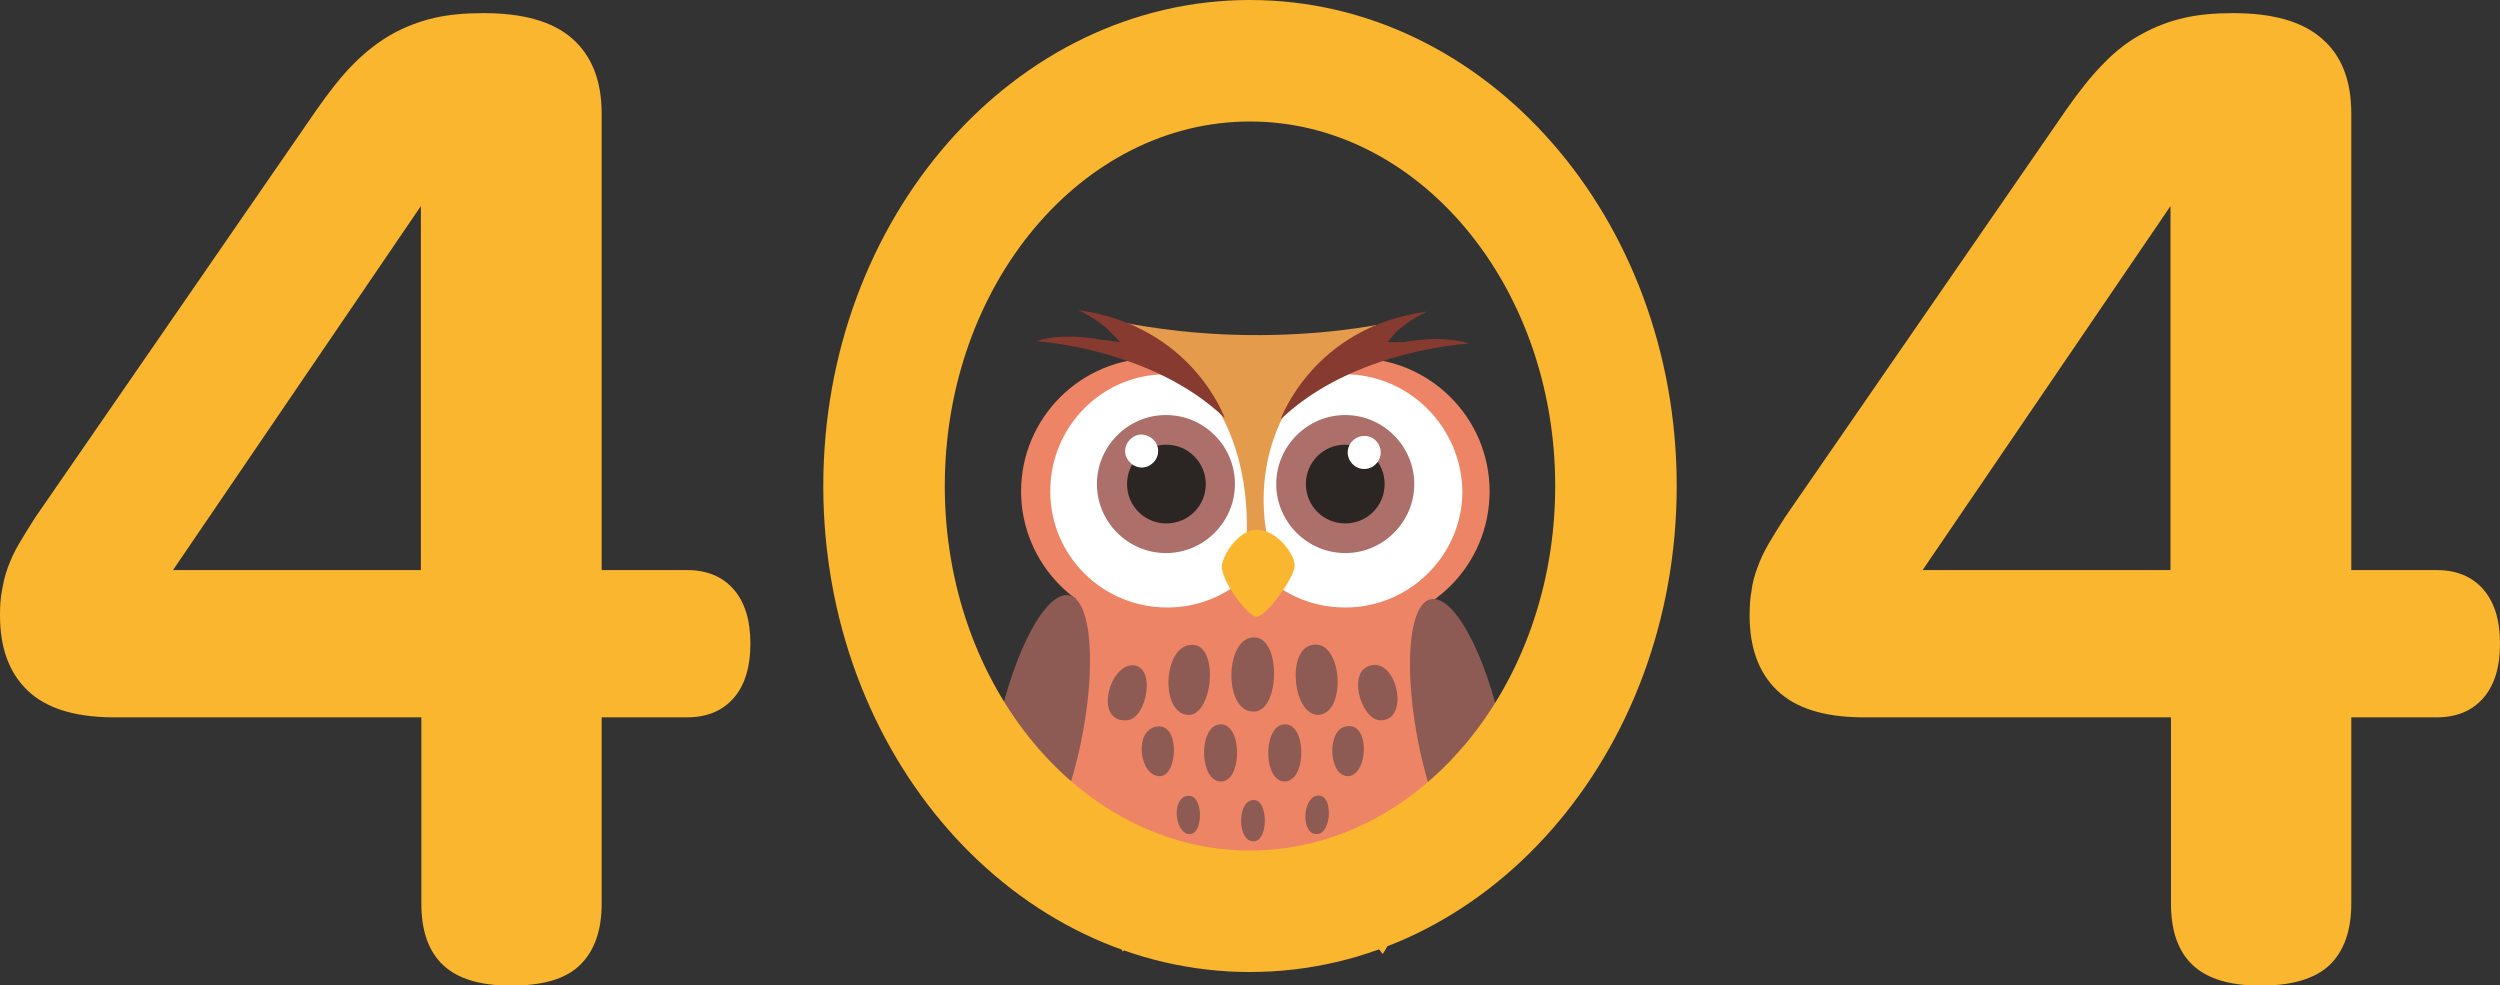
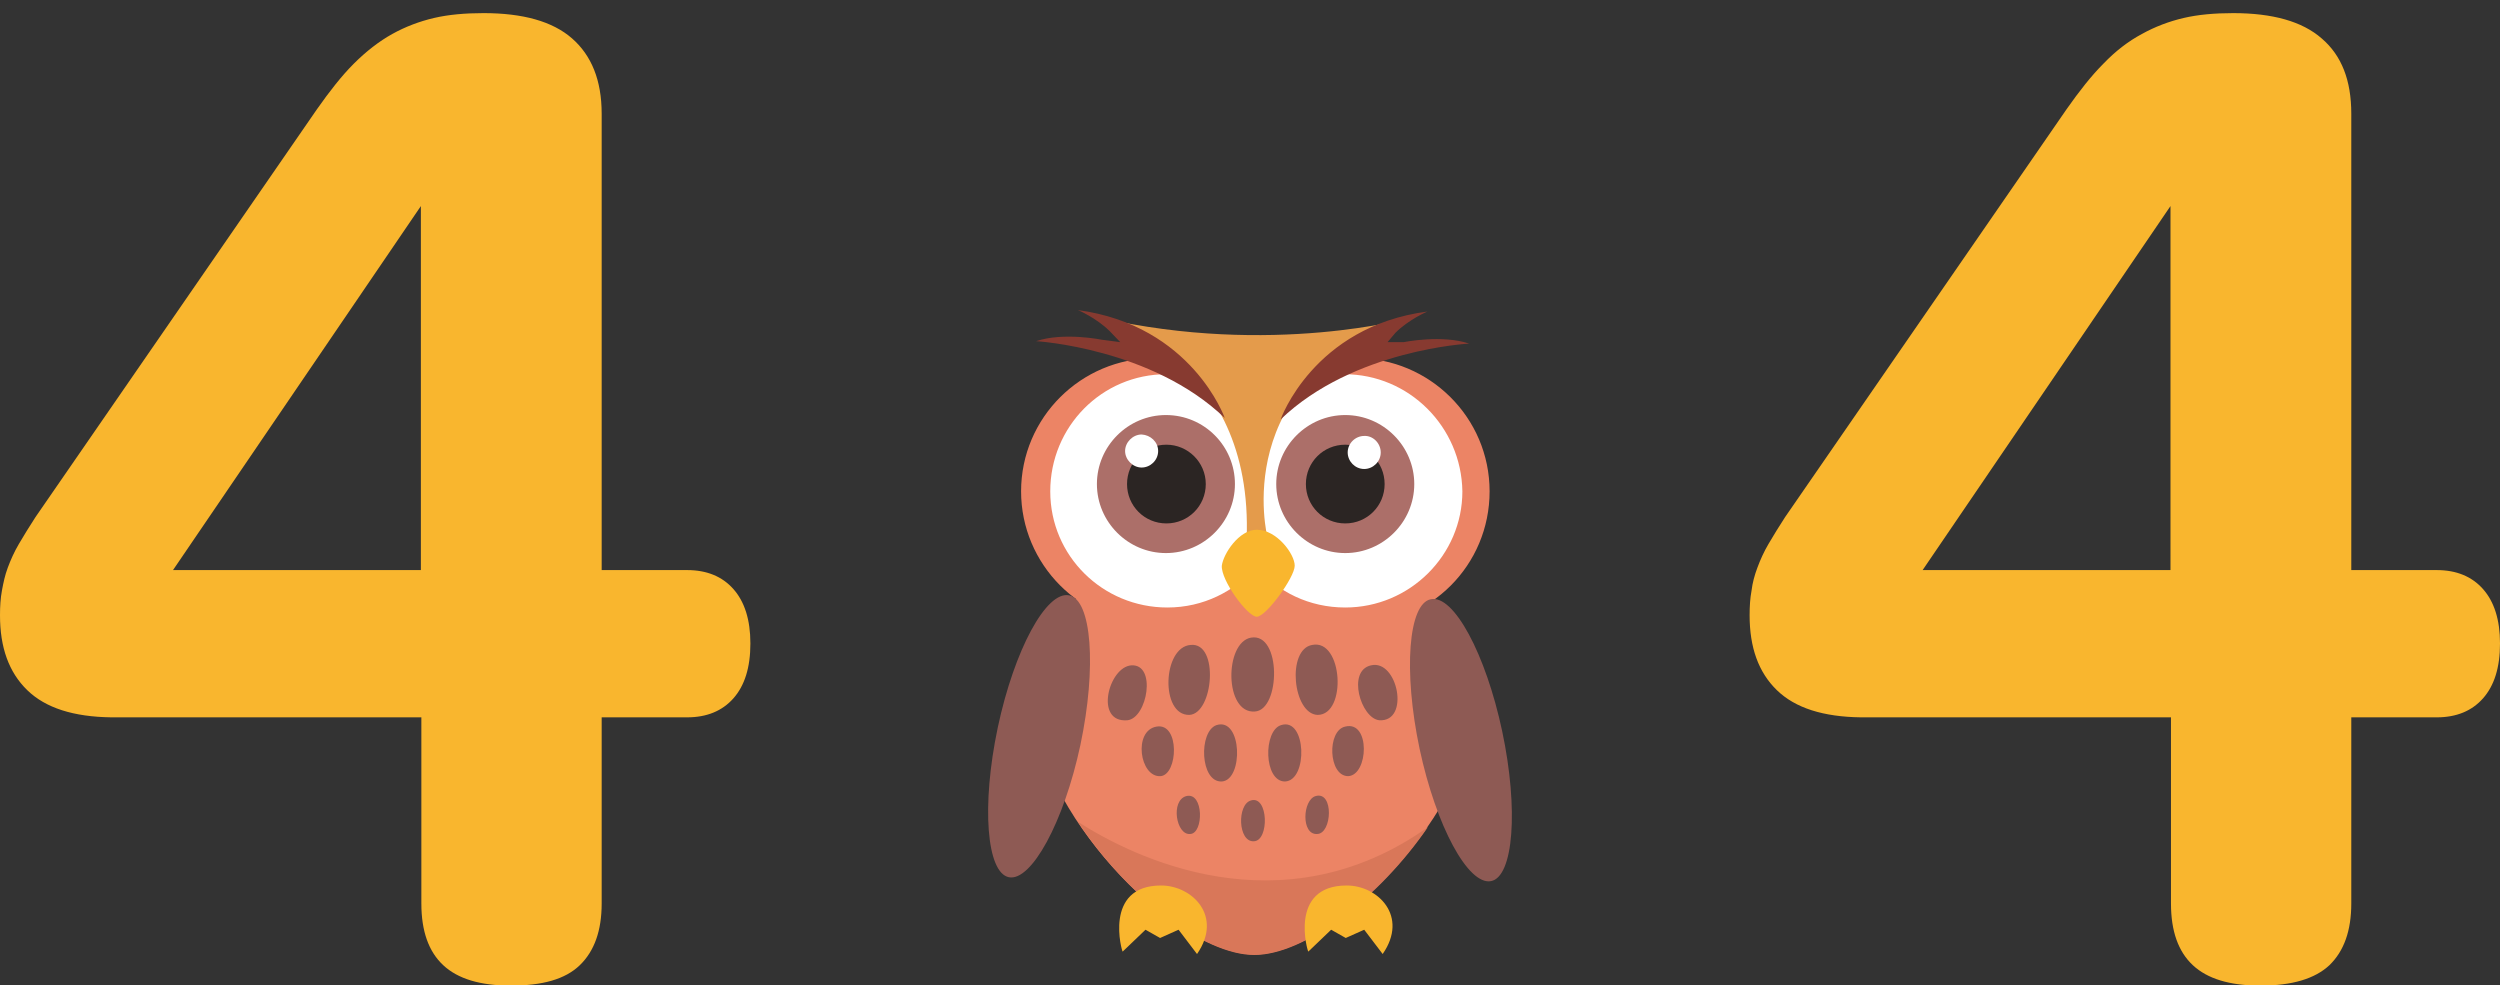
<svg xmlns="http://www.w3.org/2000/svg" id="Layer_1" viewBox="0 0 514.4 202.7">
  <rect x="0" y="0" width="514.4" height="202.7" fill="#333333" stroke="none" />
  <style>.st0{fill:#f9b62e}.st1{fill:#ec8465}.st2{fill:#d97759}.st3{fill:#fff}.st4{fill:#ac6f69}.st5{fill:#e49b4b}.st6{fill:#873a30}.st7{fill:#8e5a54}.st8{fill:#2b2523}.st9{fill:none;stroke:#873a30;stroke-miterlimit:10}.st10{fill:#65c3cf}.st11{fill:#351a13}.st12{fill:#db3e1f}</style>
  <path class="st0" d="M5.6 142c-3.8-3.7-5.6-8.8-5.6-15.4 0-1.8.1-3.5.4-5.1s.6-3.1 1.2-4.7 1.3-3.2 2.3-4.9 2.1-3.5 3.4-5.5l57.9-83.9c2.6-3.7 5.1-6.9 7.6-9.4S78 8.5 80.7 7s5.6-2.6 8.6-3.3 6.4-1 10.2-1c8.1 0 14.2 1.7 18.2 5.2s6.1 8.6 6.1 15.5v93.9h17.6c4 0 7.2 1.3 9.5 3.9s3.5 6.3 3.5 11.2c0 5-1.2 8.7-3.5 11.3s-5.5 3.9-9.5 3.9h-17.6v38.3c0 5.6-1.5 9.8-4.5 12.7s-7.7 4.2-14.2 4.2c-6.3 0-10.9-1.4-13.9-4.2s-4.5-7-4.5-12.7v-38.3H22.9c-7.7-.1-13.5-1.9-17.3-5.6zm30-24.7h51V42.4l-51 74.9zM365.6 142c-3.8-3.7-5.6-8.8-5.6-15.4 0-1.8.1-3.5.4-5.1.2-1.6.6-3.1 1.2-4.7s1.3-3.2 2.3-4.9 2.1-3.5 3.4-5.5l57.9-83.9c2.6-3.7 5.1-6.9 7.6-9.4 2.5-2.6 5.1-4.6 7.9-6.1 2.7-1.5 5.6-2.6 8.6-3.3s6.4-1 10.2-1c8.1 0 14.2 1.7 18.2 5.2 4.1 3.5 6.1 8.6 6.1 15.5v93.9h17.6c4 0 7.2 1.3 9.5 3.9s3.5 6.3 3.5 11.2c0 5-1.2 8.7-3.5 11.3s-5.5 3.9-9.5 3.9h-17.6v38.3c0 5.6-1.5 9.8-4.5 12.7-3 2.8-7.7 4.2-14.2 4.2-6.3 0-10.9-1.4-13.9-4.2-3-2.8-4.5-7-4.5-12.7v-38.3h-63.8c-7.7-.1-13.5-1.9-17.3-5.6zm30-24.7h51V42.4l-51 74.9z" />
  <path class="st1" d="M258.1 110.4c-33.5 0-47.9 20.8-45.7 36.1 3.1 23.2 30 49.9 45.7 49.9 15.6 0 42.5-26.7 45.7-49.9 2.2-15.3-12-36.1-45.7-36.1" />
  <path class="st2" d="M221.8 169.1c10 15.2 25.8 27.4 36.3 27.4 10.3 0 25.7-11.7 35.7-26.3-30.2 21.4-60.8 6.1-72-1.1" />
  <path class="st1" d="M279.1 73.7c-8.3 0-15.8 3.8-20.8 9.5-5-5.8-12.5-9.5-20.8-9.5-15 0-27.4 12.2-27.4 27.4 0 15 12.2 27.4 27.4 27.4 8.3 0 15.8-3.8 20.8-9.5 5 5.8 12.5 9.5 20.8 9.5 15.2 0 27.4-12.2 27.4-27.4s-12.4-27.4-27.4-27.4" />
  <path class="st3" d="M276.6 77c-7.4 0-13.8 3.3-18.3 8.4-4.4-5.2-10.9-8.4-18.3-8.4-13.3 0-23.9 10.8-23.9 24.1s10.8 23.9 24.1 23.9c7.4 0 13.8-3.3 18.3-8.4 4.4 5.2 10.9 8.4 18.3 8.4 13.3 0 24.1-10.8 24.1-23.9-.2-13.3-11-24.1-24.3-24.1" />
  <path class="st4" d="M291 99.6c0 7.8-6.4 14.2-14.2 14.2-7.8 0-14.2-6.4-14.2-14.2s6.4-14.2 14.2-14.2c7.8 0 14.2 6.4 14.2 14.2m-36.9 0c0 7.8-6.4 14.2-14.2 14.2-7.8 0-14.2-6.4-14.2-14.2s6.4-14.2 14.2-14.2c7.9 0 14.2 6.4 14.2 14.2" />
  <path class="st5" d="M260.8 110.6s-8.4-32.7 29.4-45.2c0 0-28.6 8-63.7 0 0 0 31.6 7.5 30 45.7.1 0 4.3-.5 4.3-.5z" />
  <path class="st6" d="M287.1 68.5c2.8-2.8 6.6-4.4 6.6-4.4-23.5 3.1-30.2 22.2-30.2 22.2 15-14.4 38.8-15.6 38.8-15.6-5.6-1.9-13.5-.3-13.5-.3h-3.3l1.6-1.9zm-58.7-.3c-2.8-2.8-6.6-4.4-6.6-4.4C245.3 67 252 86 252 86c-15-14.4-38.8-15.8-38.8-15.8 5.6-1.9 13.5-.3 13.5-.3l3.8.5-2.1-2.2z" />
  <path class="st0" d="M258.6 109c4.1 0 7.8 5 7.8 7.4s-5.9 10.5-7.8 10.5c-1.9 0-7.4-7.5-7.2-10.5.3-2.4 3.5-7.4 7.2-7.4" />
  <path class="st7" d="M205.3 149.7c-3.4 16.1-2.3 29.9 2.3 30.8s11.3-11.3 14.7-27.2c3.4-16.1 2.3-29.9-2.3-30.8-4.7-1-11.3 11.2-14.7 27.2m103.8.8c3.4 16.1 2.3 29.9-2.3 30.8-4.7.9-11.3-11.3-14.7-27.2-3.4-16.1-2.3-29.9 2.3-30.8 4.7-1 11.3 11.2 14.7 27.2" />
  <path class="st8" d="M248.1 99.6c0 4.5-3.6 8.1-8.1 8.1s-8.1-3.6-8.1-8.1 3.6-8.1 8.1-8.1c4.4 0 8.1 3.6 8.1 8.1m36.8 0c0 4.5-3.6 8.1-8.1 8.1s-8.1-3.6-8.1-8.1 3.6-8.1 8.1-8.1 8.1 3.6 8.1 8.1" />
  <path class="st3" d="M238.3 92.8c0 1.9-1.6 3.4-3.4 3.4s-3.4-1.6-3.4-3.4 1.6-3.4 3.4-3.4c1.8.1 3.4 1.5 3.4 3.4m45.8.3c0 1.9-1.6 3.4-3.4 3.4-1.9 0-3.4-1.6-3.4-3.4 0-1.9 1.6-3.4 3.4-3.4 1.8-.1 3.4 1.5 3.4 3.4" />
  <path class="st7" d="M245 132.7c5.9-.6 4.7 14.2-.3 14.4-6 .1-5.5-14 .3-14.4m25 0c6.3-1.3 7.2 14.4 1.1 14.4-5.1-.2-6.4-13.5-1.1-14.4m-37.2 4.2c5.2-.3 3.3 10.8-.8 11.3-6.9.6-3.9-11 .8-11.3m49.3 0c5.5-1.3 8.1 11.7 1.7 11.3-3.8-.4-6.7-10.2-1.7-11.3m-31.8 12.3c5.3-1.7 5.6 11.3 1.1 11.6-4.5.2-4.8-10.3-1.1-11.6m13.3 0c5.2-1.7 5.6 11.4.8 11.6-4.4 0-4.5-10.5-.8-11.6m13.2.3c5.2-1.3 4.8 10 .6 10.2-4.1 0-4.4-9.4-.6-10.2m-6.1 14.3c3.8-1.1 3.4 7.8.3 7.8-3.3.2-3-7-.3-7.8m-13.3.9c3.6-1.1 3.8 8.3.6 8.4-3.3.2-3.5-7.6-.6-8.4m0-33.5c6.3-1.1 6.1 14.9.8 15.2-6.3.5-6.3-14.2-.8-15.2M238 149.5c4.8-.8 4.4 9.9.8 10.2-4.3.3-5.7-9.4-.8-10.2m6.1 14.3c3.6-.9 3.6 7.7.8 7.8-2.9.3-4.1-6.9-.8-7.8" />
  <path class="st0" d="M277.1 182.2c6.4 0 12.8 6.3 7.4 14.1l-3.8-5-3.8 1.7-3-1.7-4.7 4.5c-.1.2-4.2-13.6 7.9-13.6m-38.2 0c6.4 0 12.8 6.3 7.4 14.1l-3.8-5-3.8 1.7-3-1.7-4.7 4.5c-.1.2-4.1-13.6 7.9-13.6" />
-   <path class="st0" d="M257.2 25c34.6 0 62.8 33.6 62.8 75s-28.2 75-62.8 75-62.8-33.6-62.8-75 28.2-75 62.8-75m0-25c-48.5 0-87.8 44.8-87.8 100s39.3 100 87.8 100S345 155.2 345 100 305.7 0 257.2 0z" />
  <g>
    <path class="st1" d="M309.3-354.8h-70.1V-385l70.1-1.8z" />
    <path class="st3" d="M256.1-375.7c2.2 2.9 1.3 7-1.5 8.9-1.8 1.3-4 1.4-5.7.2-1.7-1.2-2.8-3.4-2.2-5.6 1-3.9 6-7.8 9.4-3.5zm-3.7 7.5c1.8-.9 2.5-3 2-5-.3-1.1-1.9-1.4-2.8-1.2-.9.2-2.2 3-2 3.9.3 1.4 1.2 3 2.8 2.3zm14.2-5.2c1.8 2.3 1 5.5-1.2 7-1.4 1-3.2 1.1-4.5.1-1.4-1-2.2-2.7-1.8-4.4.8-2.9 4.8-6.1 7.5-2.7zm-2.9 6c1.4-.7 2-2.4 1.6-3.9-.2-.9-1.5-1.1-2.2-1-.7.1-1.7 2.4-1.6 3.1.2 1 .9 2.3 2.2 1.8zm5.4-5.6c.6-.5 0-1.5.7-2 .6-.4 1.3-.5 1.7 0 .3.3.1 1 .3 1.1 1.8.2 4.4.8 4.2 2.9-.3 3-3.5 2.8-5.4 3.5-.4 2.1-.2 2.9.4 4.9 0 .1.3.5.5.8.4.8-1 .8-1.7.6-.8-.3-.9-1.4-1-2.3-.4-3 .2-5.8.4-8.6.2-.2-.3-.5-.1-.9zm2.2 3.8c.8.4 2.6-.3 2.8-1.8.1-.6-.3-.9-.8-1-.5-.2-1.2-.3-1.5 0-.7.6-1 2.6-.5 2.8zm13.4-3.4c.2.3-.1 1-.4 1.1-1.1.7-2.7-2-4.4-.9-.6.4.4 1.5.8 1.6 1.4.5 2.5 1 3.6 1.9.7.6.4 1.8 0 2.6-1.2 2-5.3 3.1-6.6.3-.3-.6.4-1.3 1-1.4.5 0 .6.8 1 1 1.1.5 2.9 0 2.9-1.3 0-.3-.6-.8-1-1-1.5-.7-3.2-1-4-2.5-.9-1.8 2.6-4 4.1-3.3 1.1.5 2.4.8 3 1.9zm9 7.8c-1.2.7-2.1-.5-2.2-1.5-.2-1.7 1.6-2 2.4-1.4.5.4.7 2.3-.2 2.9zm4.4-.1c-1.2.7-2.1-.5-2.2-1.5-.2-1.7 1.6-2 2.4-1.4.6.5.7 2.4-.2 2.9zm4.5 0c-1.2.7-2.1-.5-2.2-1.5-.2-1.7 1.6-2 2.4-1.4.6.4.7 2.3-.2 2.9z" />
    <ellipse transform="matrix(.997 -.083 .083 .997 32.43 18.82)" class="st3" cx="243.4" cy="-382.1" rx="1.4" ry="1.4" />
    <ellipse transform="matrix(.997 -.083 .083 .997 32.825 23.87)" class="st3" cx="304.6" cy="-384.4" rx="1.4" ry="1.4" />
    <path class="st9" d="M278.1-433.6l-34.7 51.5m34.7-51.5l26.5 49.2" />
    <path class="st6" d="M277.2-433c-.3.6.6.6.9.1 1-2.4 2.1-4.9 2.1-7.6 0-2.8-2.1-4.8-5-3.9-5.1 1.5.6 9.4 1.8 11.9l.8-.7c-4.4-3.1-15.9 1-12.1 7.4 3.2 5.4 9.5-4.1 11.5-6.2.5-.5-.1-1.1-.5-.6-1.5 1.6-6.8 9.8-9.5 6.8-5-5.3 6.2-9.3 10.1-6.6.3.1.7-.1.8-.4v-.3c-.8-1.5-6.3-10-2.6-10.5 6.3-.9 3 7.7 1.7 10.6z" />
    <path class="st6" d="M278.8-433.2c-.3-.3-1.3-.2-.9.2 2.3 2.6 3 6 3.1 9.4.1 3.2-.4 6.6.7 9.6 1.3 3.3 6.9 5.9 8 1.1.1-.4-.9-.7-1-.3-.2 1.1-.8 2.3-2.1 2.3-1-.1-2-.6-2.6-1.3-1.9-2-1.8-5-1.8-7.6 0-4.6-.1-9.6-3.4-13.4zm-1.6.4c.5-.3-.4-.9-.8-.6-2.2 1.5-2.9 4.2-3.3 6.7-.3 3-.3 6.1 0 9.1.3 2.9.9 5.6 1.3 8.6.2 1.9.3 4.2-1.7 5.3-2.4 1.4-4.3-.7-4.8-3 0-.5-1.1-.6-1-.1.7 3.6 4.2 5.7 7.3 3.2 2.7-2.2.9-7.2.5-10-.6-3.3-.8-6.7-.8-10 .2-3.2.6-7.3 3.3-9.2.1 0 0 0 0 0zm49.3-7.4c.1.6.4 1.2.7 1.7.8.1.9-.9 1.3-1.4.6-.7 5-8.4 5-9.2-.4-.4-2.8.6-3.4.4-.6-.1-1.8-1.8-2.2-1.8-.5 2.8-.9 5.5-1.2 8.3.1.8 0 1.4-.2 2z" />
    <path class="st10" d="M328.3-441.7c-1.1 20.1-33.1 34.4-44.5 15.3-11.7-20.7 16.3-34.9 32.3-15.6 7.3 9.4 10.7-.9 12.2.3z" />
    <path class="st0" d="M276.6-433.4s4.2-4.1 4.7-4.1c.3 0 1.1 1 1.3 2.8.3 1.1.2 2.2-.2 3.3-.3.4-5.8-2-5.8-2z" />
    <path class="st11" d="M286.9-442.6c1.2-.2 2.3.6 2.5 1.8.2 1.2-.6 2.3-1.8 2.5-1.1.2-2.1-.5-2.5-1.5-.1-1.3.6-2.5 1.8-2.8z" />
    <circle class="st3" cx="288.1" cy="-440.9" r=".7" />
    <path class="st6" d="M321-447.7c-12.8 2.1-17.2 9-20.8 15.4 8.3 3.2 19.6 3.5 20.8-15.4z" />
  </g>
  <g>
    <path class="st6" d="M-126.7-364.9c-.2-.7-.3-1.4-.4-2.1-.3-3-.7-6-1.3-8.9-.4 0-1.7 1.7-2.3 1.9s-3.2-.8-3.6-.5c0 .9 4.8 9 5.3 9.8.4.5.6 1.7 1.4 1.5.5-.6.8-1.2.9-1.7z" />
    <path class="st10" d="M-115.5-366.9c17.1-20.7 47.1-5.5 34.6 16.6-12.3 20.5-46.5 5.1-47.6-16.3 1.5-1.3 5.1 9.7 13-.3z" />
    <path class="st0" d="M-79.5-355.5c-.4-1.1-.4-2.4-.2-3.5.3-2 1.1-3 1.4-3 .6 0 5.1 4.3 5.1 4.3s-5.9 2.5-6.3 2.2z" />
-     <path class="st11" d="M-82.5-364.7c-.4 1.2-1.7 1.9-2.9 1.6-1.2-.4-1.9-1.7-1.6-2.9.3-1.1 1.5-1.8 2.6-1.6 1.4.3 2.2 1.6 1.9 2.9z" />
    <circle class="st3" cx="-85.6" cy="-365.8" r=".7" />
    <path class="st6" d="M-98.5-356.6c-3.9-6.8-8.6-14.3-22.2-16.5 1.2 20.3 13.3 19.9 22.2 16.5z" />
-     <path class="st12" d="M-61.7-375.9c-.2 0-.5-.1-.7-.2l-.2-.2c-2.8-2.6-5.3-5.4-7.6-8.4-1.5-2.4-.8-5.6 1.6-7.1 2.3-1.5 5.4-.9 6.9 1.4 1.5-2.3 4.6-2.9 6.9-1.4 2.4 1.5 3.1 4.7 1.6 7.1-2.3 3-4.8 5.8-7.6 8.4-.2.3-.5.4-.9.4z" />
+     <path class="st12" d="M-61.7-375.9c-.2 0-.5-.1-.7-.2c-2.8-2.6-5.3-5.4-7.6-8.4-1.5-2.4-.8-5.6 1.6-7.1 2.3-1.5 5.4-.9 6.9 1.4 1.5-2.3 4.6-2.9 6.9-1.4 2.4 1.5 3.1 4.7 1.6 7.1-2.3 3-4.8 5.8-7.6 8.4-.2.3-.5.4-.9.4z" />
  </g>
</svg>